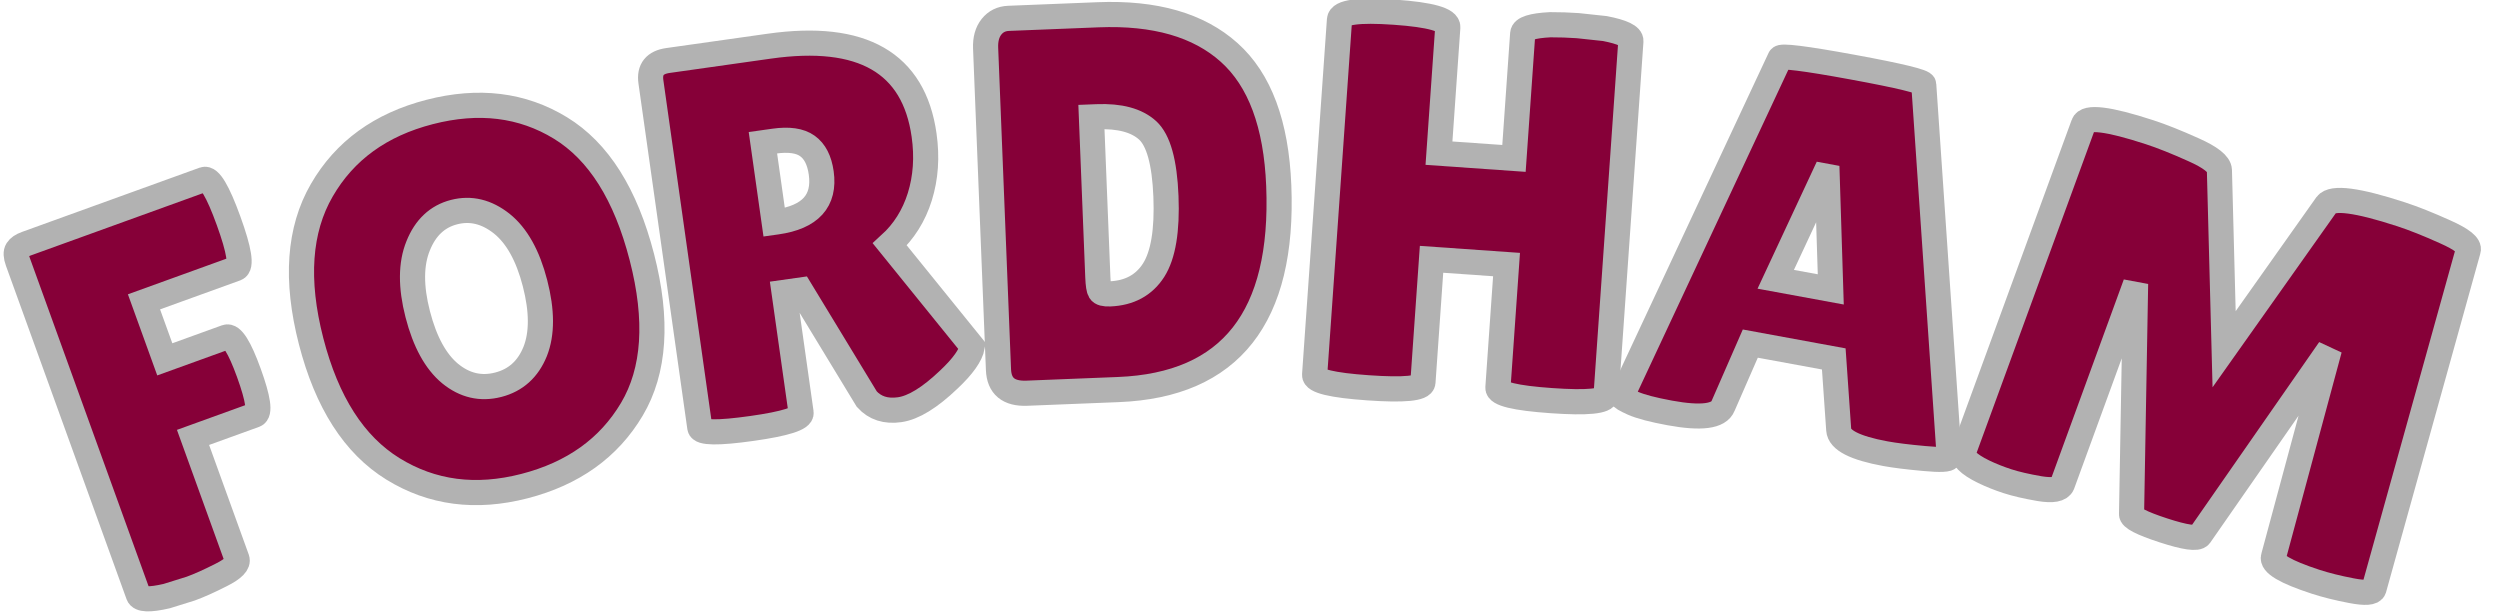
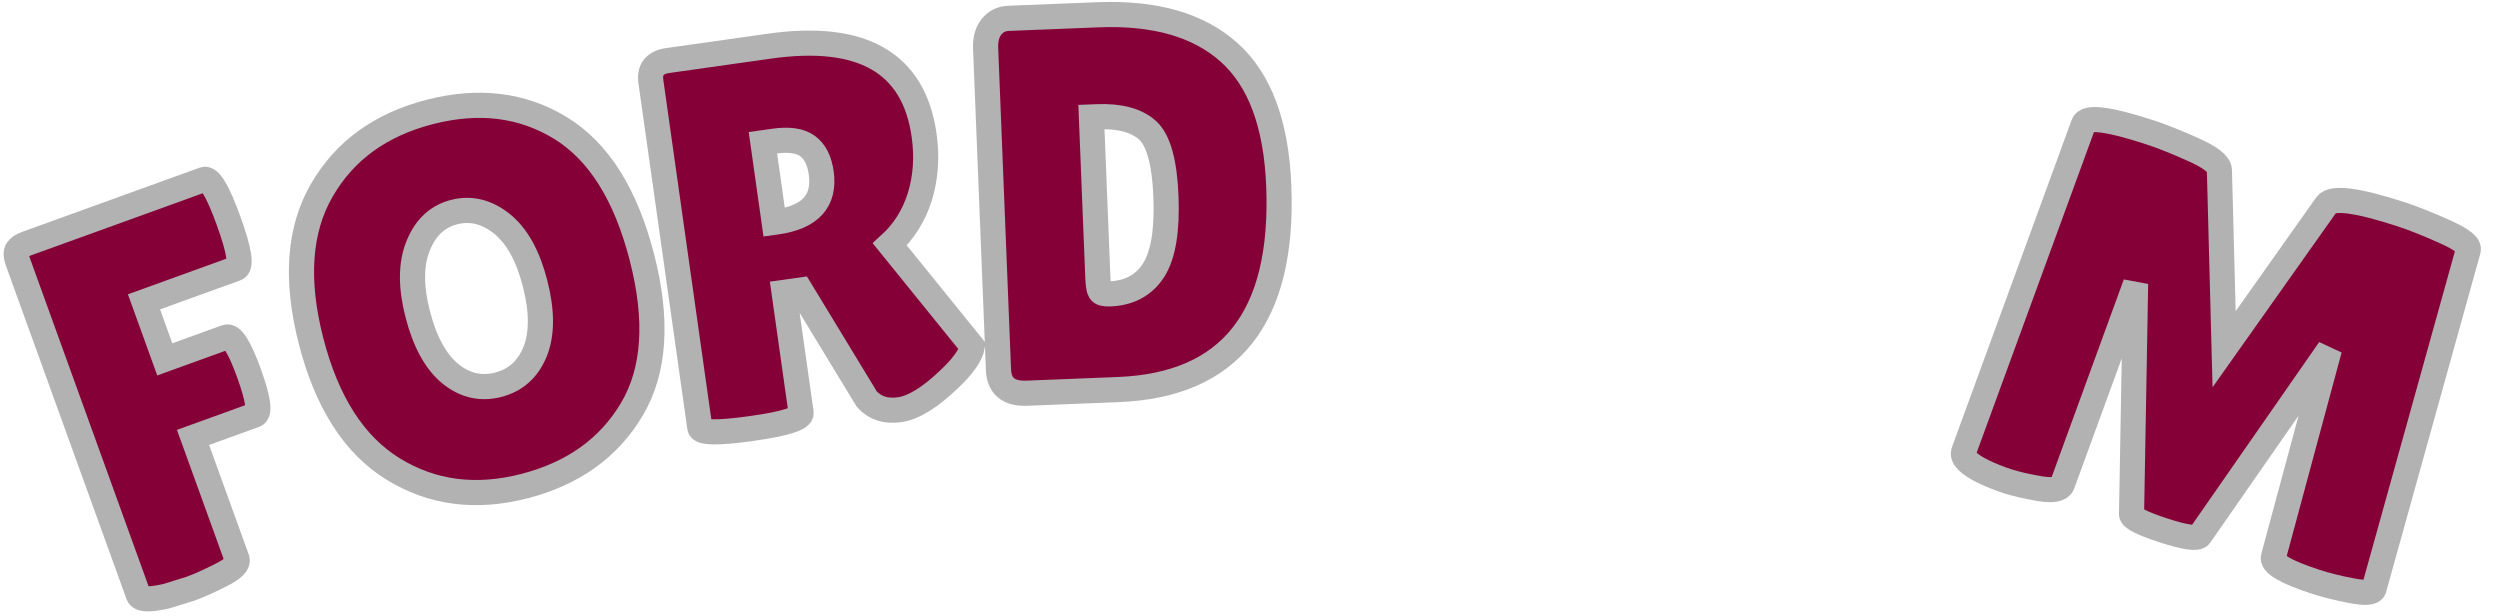
<svg xmlns="http://www.w3.org/2000/svg" version="1.1" width="199" height="49" viewBox="0 0 199 49" xml:space="preserve">
  <desc>Created with Fabric.js 5.3.0</desc>
  <defs>
</defs>
  <g transform="matrix(1 0 0 1 99.5 24.5)">
    <g style="">
      <g transform="matrix(0.94 -0.34 0.34 0.94 -85.37 6.64)">
        <path style="stroke: rgb(178,178,178); stroke-width: 2; stroke-dasharray: none; stroke-linecap: butt; stroke-dashoffset: 0; stroke-linejoin: miter; stroke-miterlimit: 4; fill: rgb(134,0,56); fill-rule: nonzero; opacity: 1;" paint-order="stroke" transform=" translate(-10.37, 14.71)" d="M 3.03 -29.85 L 18.08 -29.85 Q 18.81 -29.85 18.81 -26.08 Q 18.81 -22.31 18.08 -22.31 L 18.08 -22.31 L 10.28 -22.31 L 10.28 -17.44 L 15.48 -17.44 Q 16.21 -17.44 16.21 -14.14 Q 16.21 -10.83 15.52 -10.83 L 15.52 -10.83 L 10.28 -10.83 L 10.28 -0.55 Q 10.28 0.04 8.68 0.23 Q 7.08 0.43 6.01 0.43 L 6.01 0.43 L 4.01 0.34 Q 1.92 0.09 1.92 -0.51 L 1.92 -0.51 L 1.92 -28.75 Q 1.92 -29.43 2.2 -29.64 Q 2.47 -29.85 3.03 -29.85 L 3.03 -29.85 Z" stroke-linecap="round" />
      </g>
      <g transform="matrix(0.97 -0.25 0.25 0.97 -61.57 -0.68)">
        <path style="stroke: rgb(178,178,178); stroke-width: 2; stroke-dasharray: none; stroke-linecap: butt; stroke-dashoffset: 0; stroke-linejoin: miter; stroke-miterlimit: 4; fill: rgb(134,0,56); fill-rule: nonzero; opacity: 1;" paint-order="stroke" transform=" translate(-14.84, 14.9)" d="M 14.82 0.43 Q 8.83 0.43 5.05 -3.5 Q 1.28 -7.42 1.28 -14.95 Q 1.28 -22.48 5.1 -26.36 Q 8.91 -30.24 14.95 -30.24 Q 20.98 -30.24 24.69 -26.42 Q 28.4 -22.6 28.4 -14.86 Q 28.4 -7.12 24.61 -3.35 Q 20.81 0.43 14.82 0.43 Z M 14.84 -22.05 Q 12.79 -22.05 11.41 -20.17 Q 10.02 -18.3 10.02 -14.91 Q 10.02 -11.52 11.34 -9.7 Q 12.67 -7.89 14.82 -7.89 Q 16.97 -7.89 18.32 -9.72 Q 19.66 -11.56 19.66 -14.97 Q 19.66 -18.38 18.28 -20.22 Q 16.89 -22.05 14.84 -22.05 Z" stroke-linecap="round" />
      </g>
      <g transform="matrix(0.99 -0.14 0.14 0.99 -34.71 -6.12)">
        <path style="stroke: rgb(178,178,178); stroke-width: 2; stroke-dasharray: none; stroke-linecap: butt; stroke-dashoffset: 0; stroke-linejoin: miter; stroke-miterlimit: 4; fill: rgb(134,0,56); fill-rule: nonzero; opacity: 1;" paint-order="stroke" transform=" translate(-13.32, 14.79)" d="M 10.28 -10.28 L 10.28 -0.6 Q 10.28 0.09 6.23 0.09 L 6.23 0.09 Q 2.13 0.09 2.13 -0.55 L 2.13 -0.55 L 2.13 -28.36 Q 2.13 -29.85 3.71 -29.85 L 3.71 -29.85 L 11.86 -29.85 Q 23.07 -29.85 23.07 -21.11 L 23.07 -21.11 Q 23.07 -18.47 22.05 -16.31 Q 21.03 -14.16 19.15 -12.88 L 19.15 -12.88 L 24.52 -3.92 Q 24.18 -2.9 22.31 -1.58 L 22.31 -1.58 Q 19.75 0.26 18.08 0.26 Q 16.42 0.26 15.61 -0.94 L 15.61 -0.94 L 11.6 -10.28 L 10.28 -10.28 Z M 11.17 -22.31 L 10.28 -22.31 L 10.28 -15.91 L 10.49 -15.91 Q 14.54 -15.91 14.54 -19.28 L 14.54 -19.28 Q 14.54 -20.81 13.75 -21.56 Q 12.97 -22.31 11.17 -22.31 L 11.17 -22.31 Z" stroke-linecap="round" />
      </g>
      <g transform="matrix(1 -0.04 0.04 1 -9.11 -8.5)">
        <path style="stroke: rgb(178,178,178); stroke-width: 2; stroke-dasharray: none; stroke-linecap: butt; stroke-dashoffset: 0; stroke-linejoin: miter; stroke-miterlimit: 4; fill: rgb(134,0,56); fill-rule: nonzero; opacity: 1;" paint-order="stroke" transform=" translate(-13.56, 14.93)" d="M 2.13 -1.96 L 2.13 -1.96 L 2.13 -27.55 Q 2.13 -28.62 2.67 -29.24 Q 3.2 -29.85 4.05 -29.85 L 4.05 -29.85 L 11.17 -29.85 Q 17.96 -29.85 21.47 -26.44 Q 24.99 -23.03 24.99 -15.69 L 24.99 -15.69 Q 24.99 0 11.6 0 L 11.6 0 L 4.31 0 Q 2.13 0 2.13 -1.96 Z M 10.75 -21.75 L 10.32 -21.75 L 10.32 -9 Q 10.32 -8.1 10.45 -7.87 Q 10.58 -7.63 11.22 -7.63 L 11.22 -7.63 Q 13.56 -7.63 14.78 -9.38 Q 15.99 -11.13 15.99 -15.2 Q 15.99 -19.28 14.74 -20.51 Q 13.48 -21.75 10.75 -21.75 L 10.75 -21.75 Z" stroke-linecap="round" />
      </g>
      <g transform="matrix(1 0.07 -0.07 1 17.74 -8.07)">
-         <path style="stroke: rgb(178,178,178); stroke-width: 2; stroke-dasharray: none; stroke-linecap: butt; stroke-dashoffset: 0; stroke-linejoin: miter; stroke-miterlimit: 4; fill: rgb(134,0,56); fill-rule: nonzero; opacity: 1;" paint-order="stroke" transform=" translate(-13.73, 14.95)" d="M 25.33 -28.92 L 25.33 -0.73 Q 25.33 0 21.03 0 Q 16.72 0 16.72 -0.73 L 16.72 -0.73 L 16.72 -10.53 L 10.75 -10.53 L 10.75 -0.73 Q 10.75 0 6.44 0 Q 2.13 0 2.13 -0.73 L 2.13 -0.73 L 2.13 -29 Q 2.13 -29.9 6.44 -29.9 Q 10.75 -29.9 10.75 -29 L 10.75 -29 L 10.75 -18.98 L 16.72 -18.98 L 16.72 -28.92 Q 16.72 -29.51 18.85 -29.77 L 18.85 -29.77 Q 19.96 -29.85 21.03 -29.85 L 21.03 -29.85 L 23.2 -29.77 Q 25.33 -29.51 25.33 -28.92 L 25.33 -28.92 Z" stroke-linecap="round" />
-       </g>
+         </g>
      <g transform="matrix(0.98 0.18 -0.18 0.98 45.2 -4.52)">
-         <path style="stroke: rgb(178,178,178); stroke-width: 2; stroke-dasharray: none; stroke-linecap: butt; stroke-dashoffset: 0; stroke-linejoin: miter; stroke-miterlimit: 4; fill: rgb(134,0,56); fill-rule: nonzero; opacity: 1;" paint-order="stroke" transform=" translate(-13.95, 14.86)" d="M 22.18 0.09 L 22.18 0.09 Q 18.47 0.09 18.17 -1.11 L 18.17 -1.11 L 16.76 -6.61 L 9.98 -6.61 L 8.74 -1.32 Q 8.49 0 4.65 0 L 4.65 0 Q 2.6 0 1.62 -0.23 Q 0.64 -0.47 0.64 -0.6 L 0.64 -0.6 L 8.19 -29.47 Q 8.19 -29.81 14.03 -29.81 Q 19.87 -29.81 19.87 -29.47 L 19.87 -29.47 L 27.25 -0.55 Q 27.25 -0.26 25.29 -0.09 Q 23.33 0.09 22.18 0.09 Z M 13.35 -20.86 L 11.05 -12.03 L 15.52 -12.03 L 13.61 -20.86 L 13.35 -20.86 Z" stroke-linecap="round" />
-       </g>
+         </g>
      <g transform="matrix(0.95 0.31 -0.31 0.95 77.46 3.67)">
        <path style="stroke: rgb(178,178,178); stroke-width: 2; stroke-dasharray: none; stroke-linecap: butt; stroke-dashoffset: 0; stroke-linejoin: miter; stroke-miterlimit: 4; fill: rgb(134,0,56); fill-rule: nonzero; opacity: 1;" paint-order="stroke" transform=" translate(-19.36, 14.93)" d="M 31.99 0.04 L 31.99 0.04 Q 28.19 0.04 28.19 -0.81 L 28.19 -0.81 L 27.3 -17.91 L 22.09 -0.6 Q 21.92 -0.09 19.19 -0.09 Q 16.46 -0.09 16.38 -0.55 L 16.38 -0.55 L 11 -18.08 L 10.41 -1.07 Q 10.36 -0.43 8.79 -0.19 Q 7.21 0.04 6.16 0.04 Q 5.12 0.04 4.14 -0.09 L 4.14 -0.09 Q 2.09 -0.38 2.13 -1.15 L 2.13 -1.15 L 3.11 -28.87 Q 3.11 -29.9 8.32 -29.9 L 8.32 -29.9 Q 9.85 -29.9 12.07 -29.66 Q 14.29 -29.43 14.54 -28.75 L 14.54 -28.75 L 19.32 -15.31 L 23.5 -28.79 Q 23.88 -29.9 29.39 -29.9 L 29.39 -29.9 Q 30.96 -29.9 33.16 -29.66 Q 35.36 -29.43 35.36 -28.83 L 35.36 -28.83 L 36.59 -0.85 Q 36.59 -0.38 34.93 -0.17 Q 33.27 0.04 31.99 0.04 Z" stroke-linecap="round" />
      </g>
    </g>
  </g>
</svg>